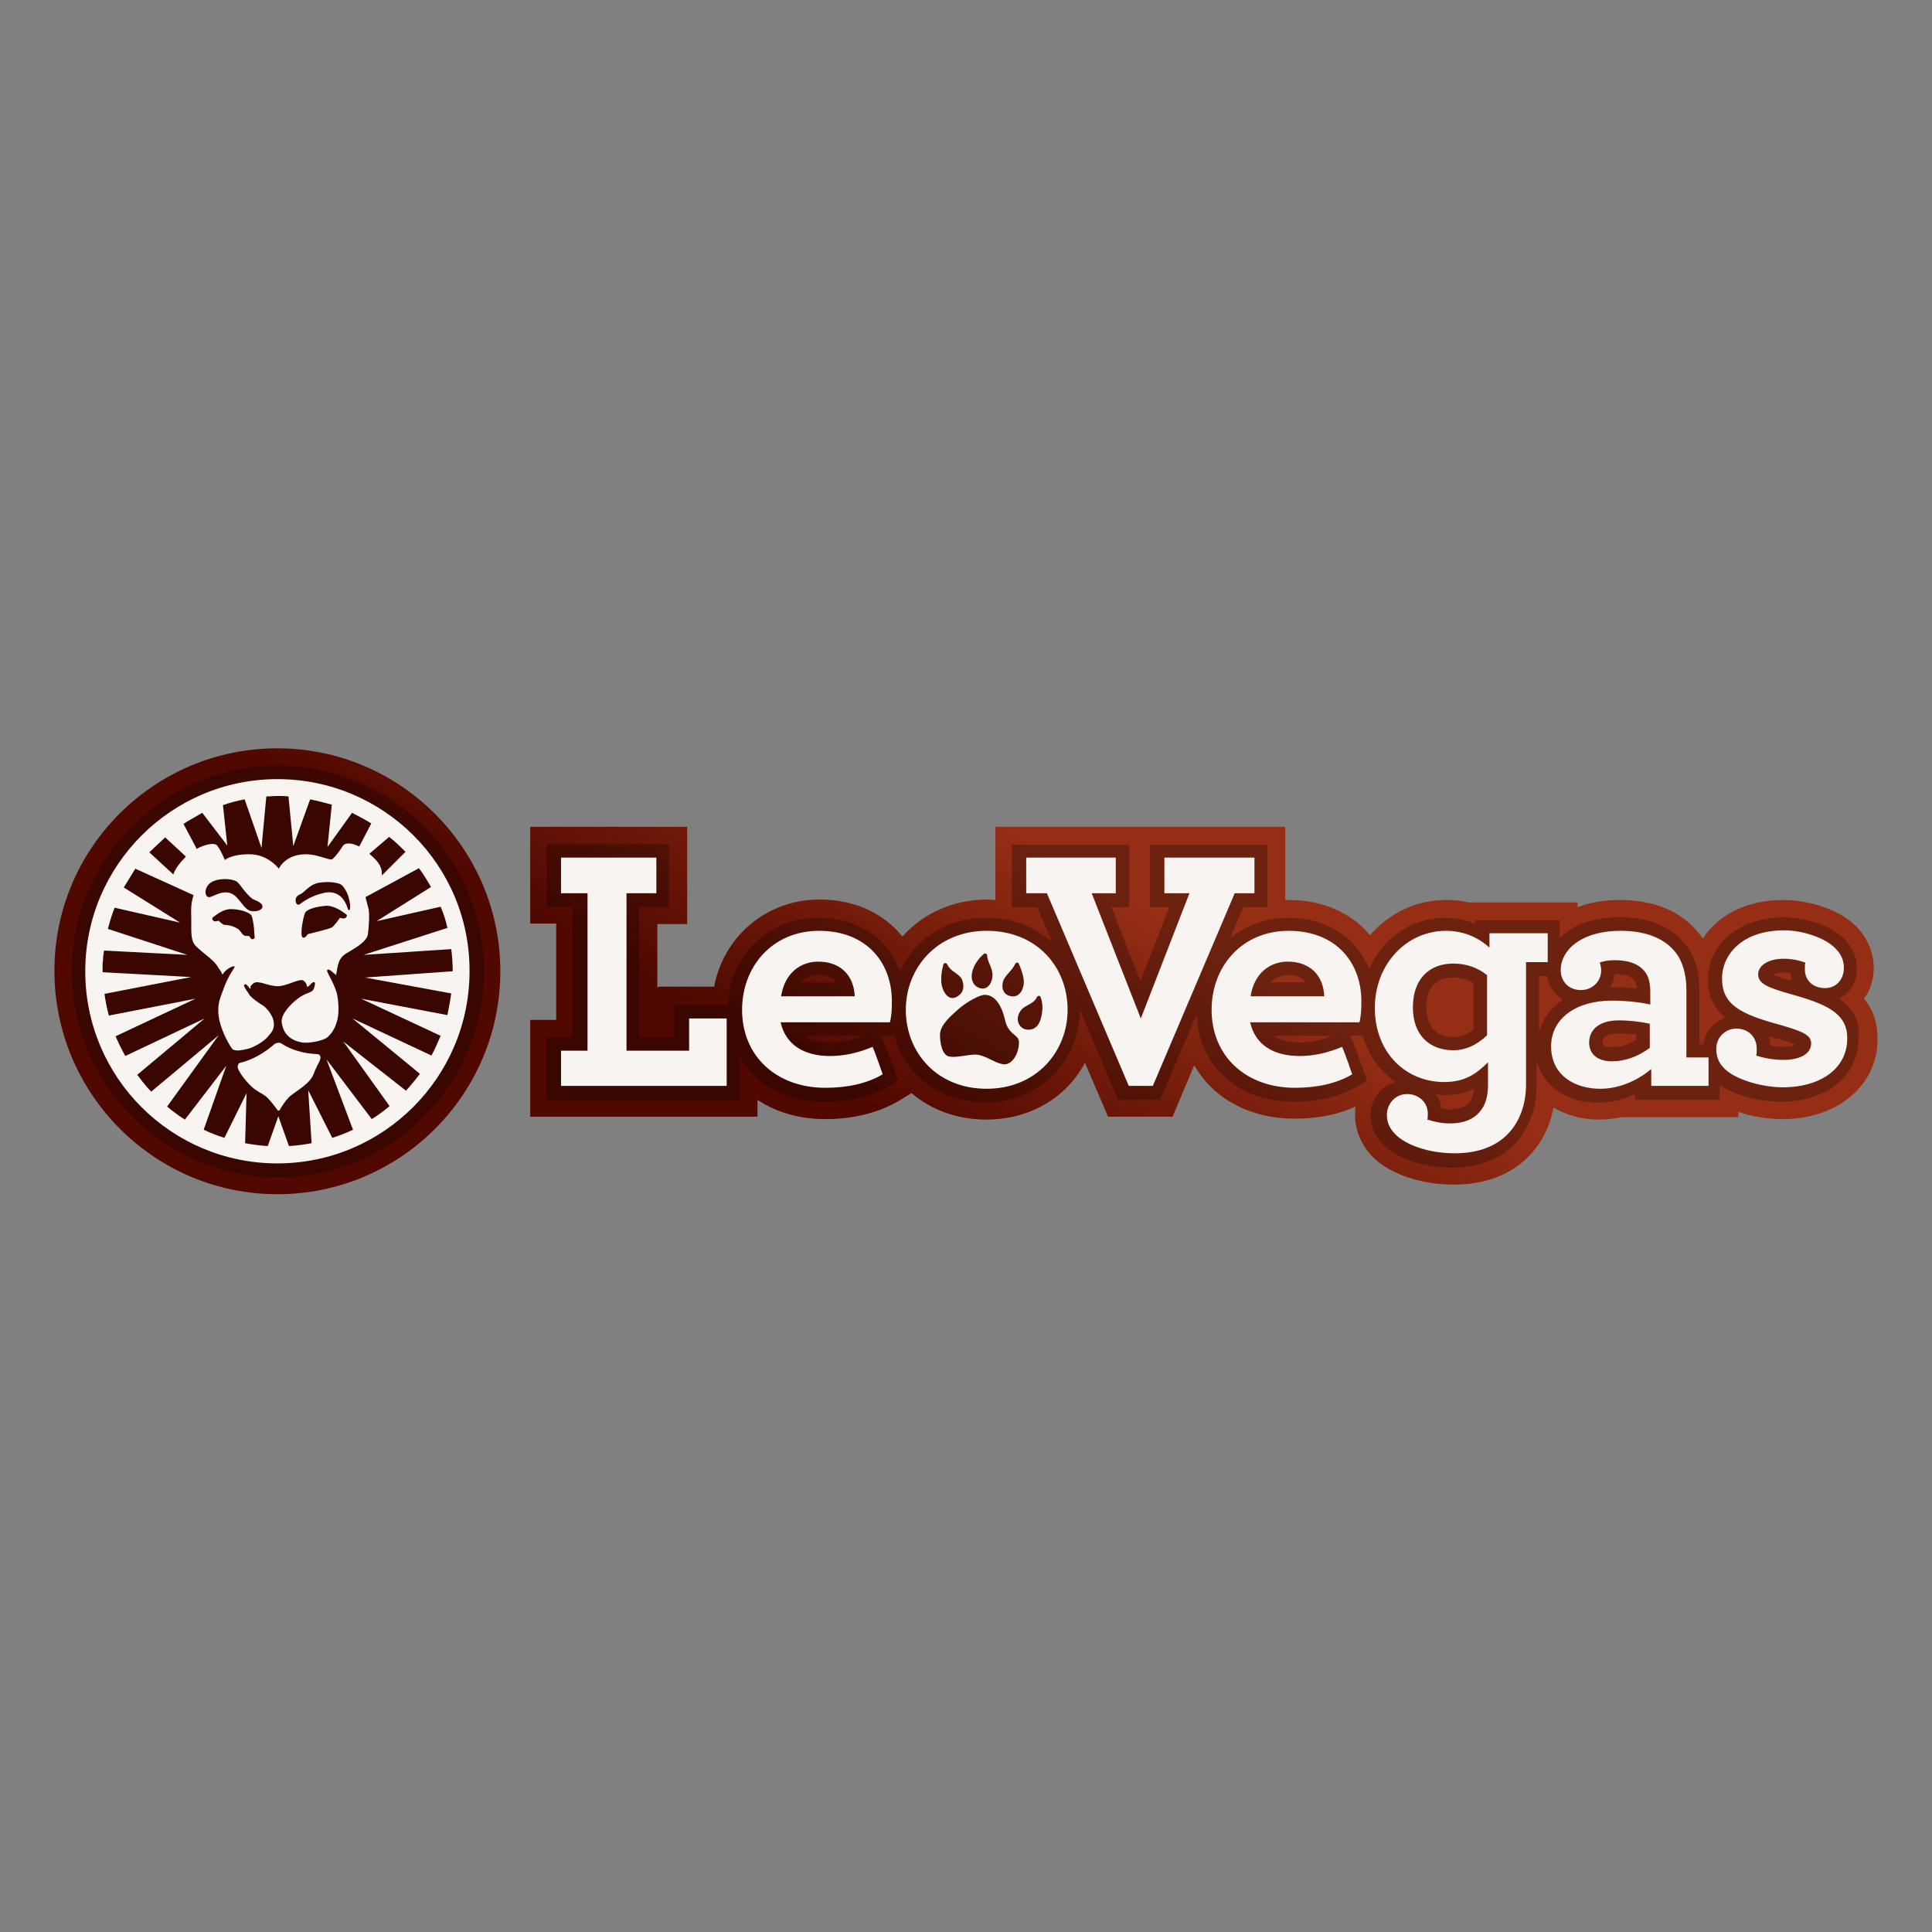
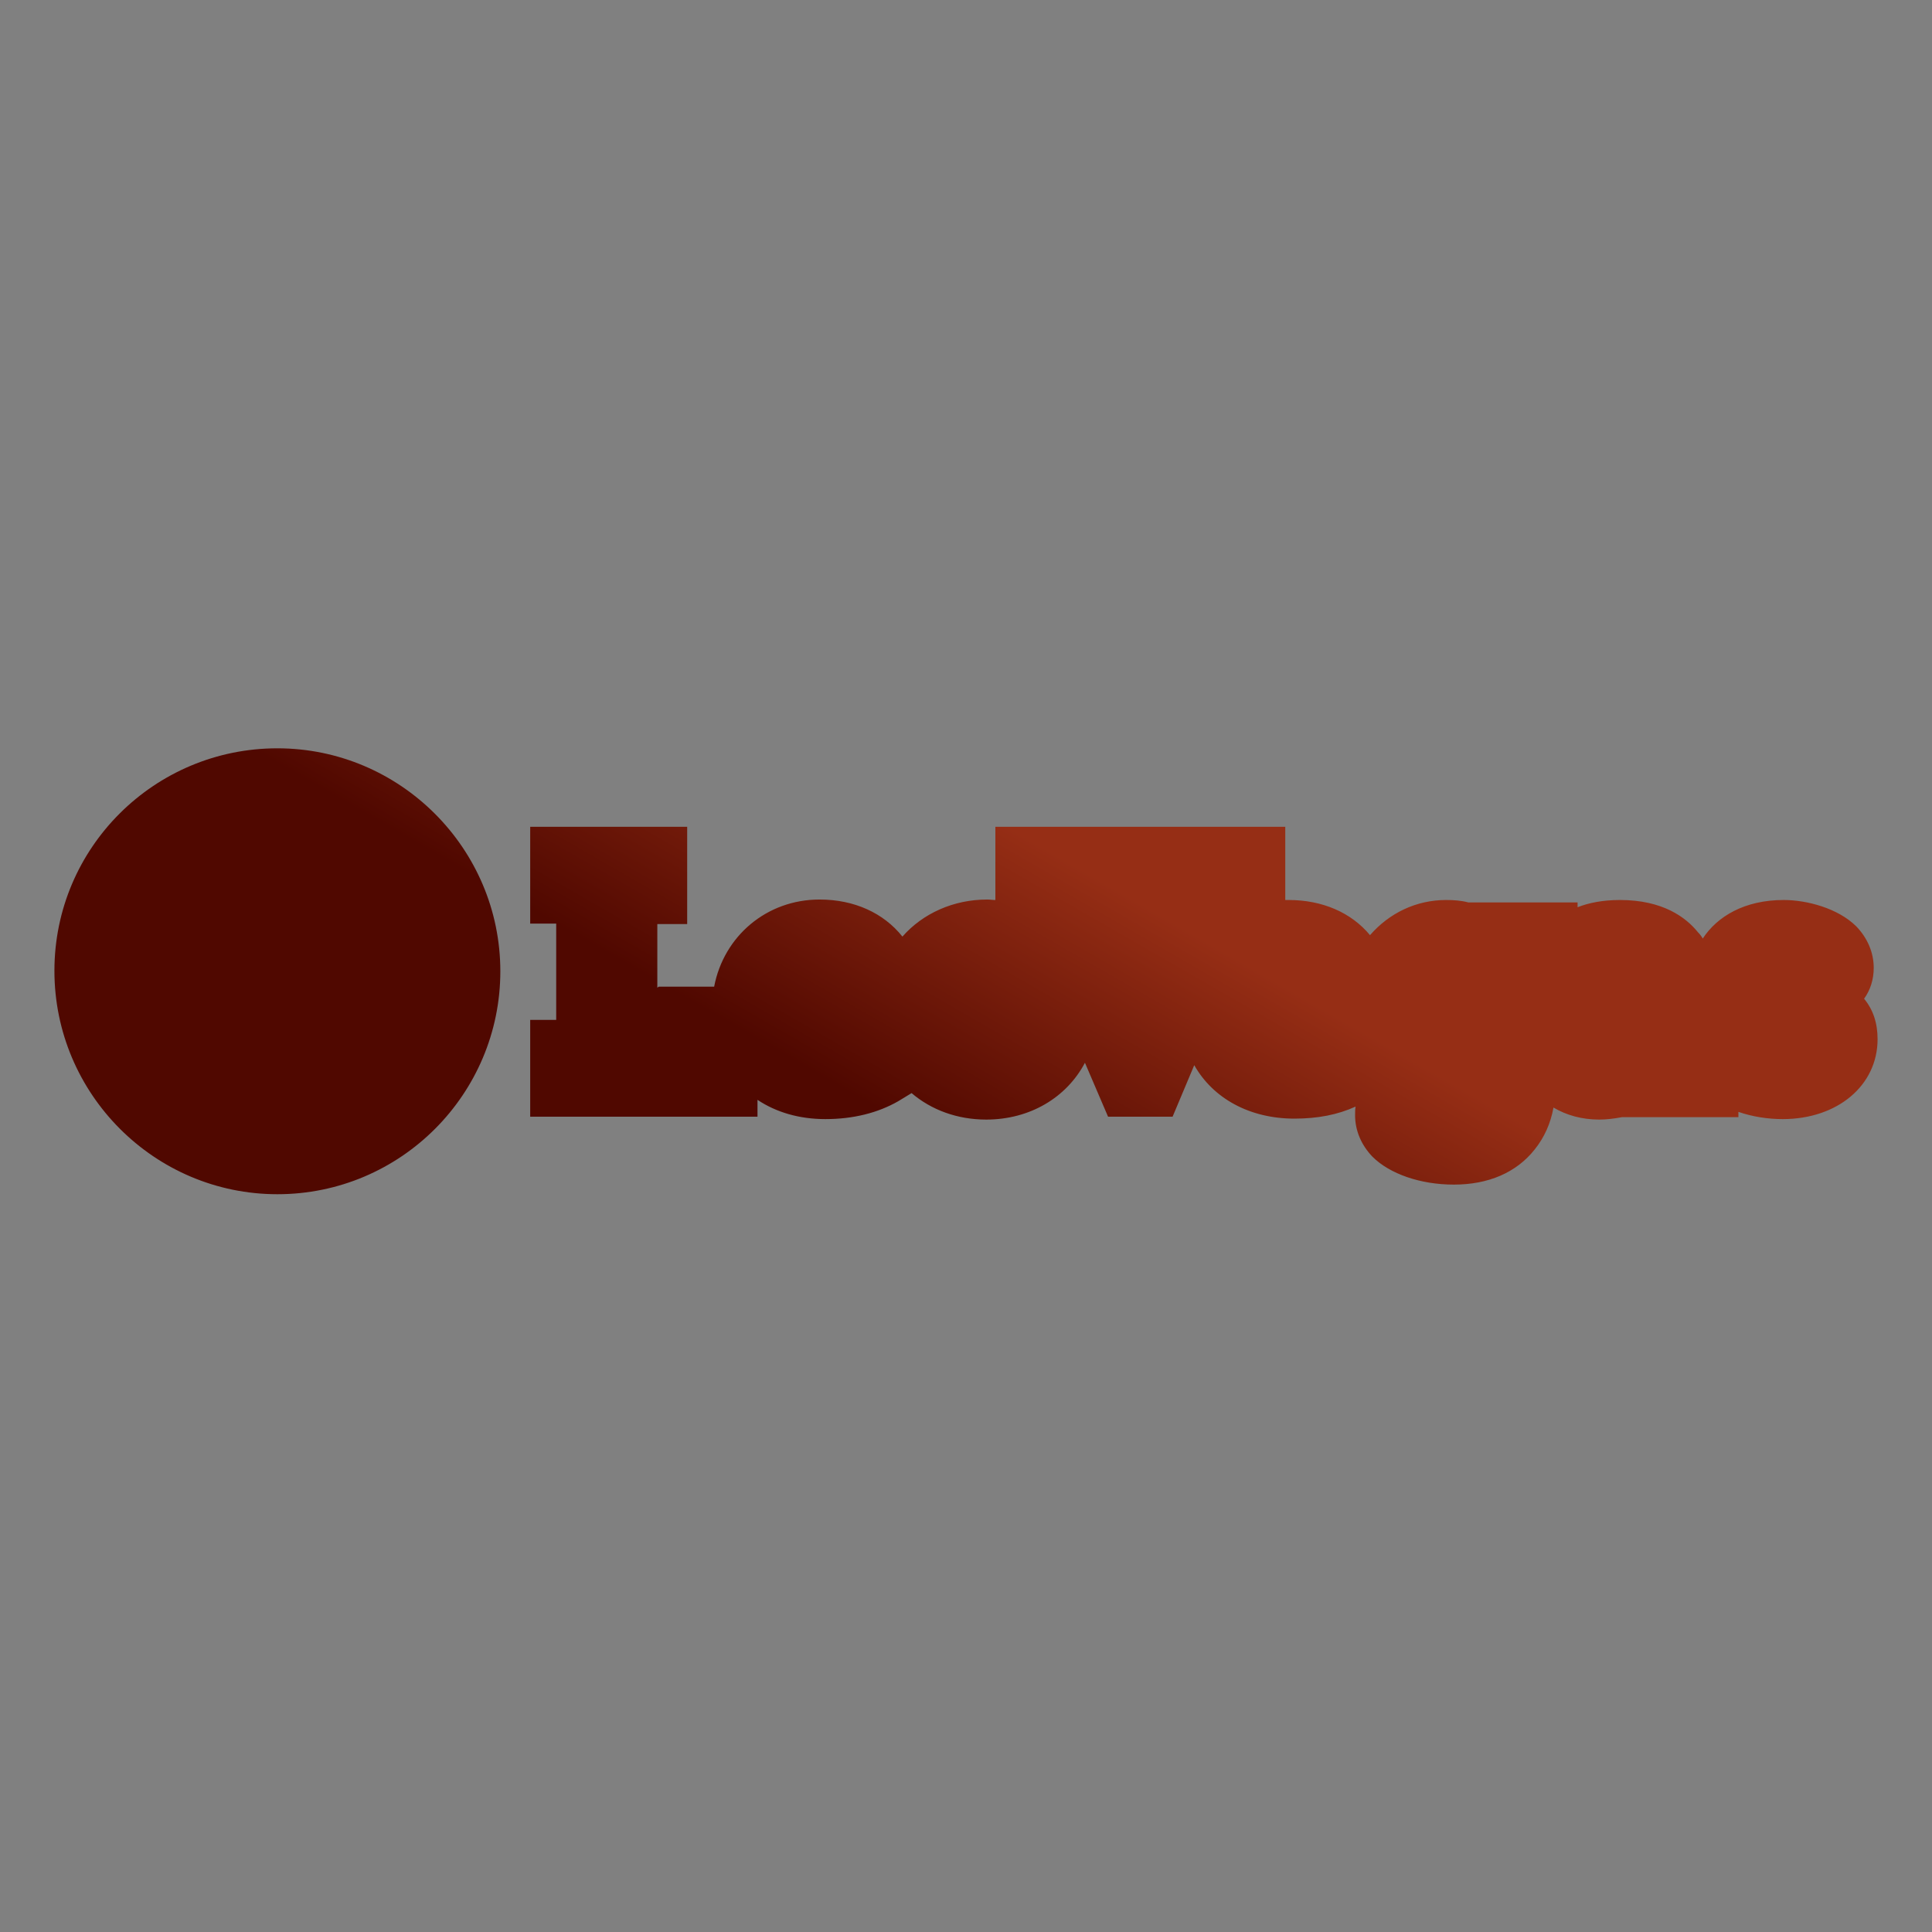
<svg xmlns="http://www.w3.org/2000/svg" width="142" height="142" viewBox="0 0 142 142" fill="none">
  <rect x="0" y="0" width="142" height="142" fill="#808080" stroke="none" />
  <path d="M20.387 87.774C11.362 87.774 4 80.413 4 71.352C4 62.291 11.362 55 20.387 55C29.413 55 36.774 62.362 36.774 71.387C36.774 80.413 29.448 87.774 20.387 87.774V87.774ZM48.313 72.591V67.919H50.507V60.769H38.969V67.883H40.88V74.962H38.969V82.076H55.675V80.837C57.055 81.757 58.754 82.253 60.665 82.253C62.718 82.253 64.523 81.793 66.01 80.944L67.001 80.342C68.452 81.581 70.363 82.288 72.487 82.288C75.707 82.288 78.397 80.66 79.742 78.112L81.441 82.076H86.184L87.776 78.289C89.157 80.731 91.847 82.218 95.138 82.218C96.837 82.218 98.324 81.934 99.633 81.333C99.598 81.545 99.598 81.757 99.598 81.97C99.598 83.103 100.058 84.164 100.872 85.014C102.146 86.288 104.412 87.067 106.854 87.067C109.402 87.067 111.455 86.182 112.8 84.483C113.508 83.598 113.968 82.572 114.18 81.404C115.136 81.97 116.268 82.288 117.543 82.288C118.073 82.288 118.64 82.218 119.206 82.112H127.771V81.722C128.798 82.076 129.93 82.253 131.027 82.253C135.062 82.253 138 79.775 138 76.378C138 75.21 137.681 74.219 137.009 73.405C137.469 72.768 137.717 71.989 137.717 71.139C137.717 70.007 137.257 68.945 136.443 68.096C135.098 66.751 132.797 66.149 131.098 66.149C128.231 66.149 126.214 67.352 125.152 68.981C125.046 68.803 124.94 68.662 124.798 68.52C123.913 67.423 122.214 66.149 119.064 66.149C117.79 66.149 116.764 66.361 115.95 66.68V66.326H107.915C107.385 66.184 106.818 66.149 106.287 66.149C104.093 66.149 102.111 67.105 100.695 68.733C99.315 67.069 97.191 66.149 94.714 66.149H94.466V60.769H73.159V66.149C72.947 66.149 72.77 66.114 72.557 66.114C70.08 66.114 67.815 67.14 66.328 68.839C64.948 67.105 62.789 66.114 60.24 66.114C56.347 66.114 53.197 68.803 52.489 72.52H48.419L48.313 72.591V72.591Z" fill="url(#paint0_linear_16913_115990)" />
-   <path opacity="0.27" d="M20.387 56.274C12.07 56.274 5.274 63.07 5.274 71.388C5.274 79.705 12.07 86.536 20.423 86.536C28.776 86.536 35.571 79.74 35.571 71.388C35.571 63.035 28.74 56.274 20.387 56.274Z" fill="#030303" />
-   <path d="M20.741 76.731C20.564 76.589 20.317 76.625 20.14 76.766C19.503 77.332 18.582 77.899 17.662 78.111C17.485 78.147 17.414 78.394 17.521 78.607C17.698 78.996 18.122 79.527 18.512 79.881C18.901 80.235 19.22 80.341 19.503 80.553C19.786 80.766 20.21 81.332 20.387 81.58C20.423 81.65 20.529 81.65 20.564 81.58C20.706 81.332 21.025 80.801 21.378 80.518C21.768 80.199 22.794 79.633 23.042 78.96C23.148 78.677 23.325 78.288 23.467 78.04C23.644 77.686 23.538 77.474 23.29 77.474C22.334 77.439 21.378 77.156 20.741 76.731V76.731Z" fill="#F7F4F1" />
-   <path d="M20.388 57.265C12.601 57.265 6.266 63.6 6.266 71.387C6.266 79.209 12.601 85.509 20.388 85.509C28.174 85.509 34.51 79.173 34.51 71.387C34.545 63.6 28.21 57.265 20.388 57.265V57.265ZM29.802 62.609L28.068 64.343V64.237C28.068 63.6 27.679 63.211 27.183 62.786L27.148 62.751L28.599 61.512C29.024 61.83 29.413 62.22 29.802 62.609ZM13.698 60.415L14.618 59.884C14.689 59.848 14.796 59.778 14.866 59.742L16.707 62.149L16.388 59.176C16.884 58.999 17.415 58.857 17.981 58.751L19.22 62.326L19.574 58.539C19.857 58.539 20.105 58.503 20.388 58.503C20.671 58.503 20.919 58.503 21.202 58.539L21.556 62.184L22.794 58.751C23.325 58.857 23.856 58.999 24.387 59.141L24.069 62.255L25.874 59.742C26.369 59.99 26.829 60.238 27.289 60.521L26.405 62.22C25.909 61.972 25.378 61.866 25.166 62.22C24.812 62.786 24.458 63.175 24.352 63.175C23.962 63.14 23.255 62.786 22.476 62.786C20.954 62.786 20.494 63.848 20.494 63.848C20.494 63.848 19.715 62.786 18.335 62.786C16.954 62.786 16.53 63.211 16.53 63.211C16.53 63.211 16.176 62.361 15.928 62.114C15.751 61.937 15.079 62.043 14.441 62.397L14.406 62.291L13.486 60.556C13.521 60.521 13.627 60.486 13.698 60.415V60.415ZM23.856 65.618C22.83 65.83 22.228 66.325 22.016 66.467C21.768 66.609 21.662 66.184 21.768 65.972C21.874 65.759 22.122 65.759 22.37 65.511C22.971 64.945 23.255 64.874 23.856 64.839C24.281 64.803 24.67 64.874 24.918 64.945C25.166 65.016 25.343 65.299 25.52 65.653C25.59 65.83 25.767 66.325 25.732 66.75C25.732 66.892 25.626 66.927 25.59 66.856C25.555 66.785 25.237 65.334 23.856 65.618V65.618ZM25.413 67.458C25.272 67.564 24.989 67.458 24.989 67.458C24.989 67.458 24.564 68.06 24.387 68.166C24.245 68.272 22.617 68.661 22.617 68.661C22.617 68.661 22.441 68.98 22.264 68.909C22.016 68.838 22.264 67.493 22.405 67.139C22.511 66.785 23.431 66.609 23.998 66.573C24.564 66.573 25.13 66.963 25.449 67.21C25.52 67.246 25.52 67.352 25.413 67.458V67.458ZM18.476 66.963C18.052 66.892 17.839 66.432 17.379 65.936C16.671 65.228 15.893 65.794 15.433 65.936C15.114 66.007 14.937 65.476 15.326 65.016C15.751 64.52 16.954 64.52 17.415 64.803C17.627 64.945 18.229 65.972 18.724 66.148C19.751 66.538 19.22 67.069 18.476 66.963V66.963ZM18.618 69.015C18.441 69.086 18.406 68.874 18.299 68.803C18.264 68.768 18.052 68.838 17.91 68.732C17.733 68.626 17.698 68.414 17.485 68.272C16.919 67.918 16.565 68.024 16.424 67.954C16.282 67.883 16.07 67.67 16.07 67.67C16.07 67.67 15.787 67.776 15.68 67.67C15.574 67.564 15.574 67.493 15.645 67.423C15.963 67.175 16.494 66.785 17.025 66.821C17.556 66.821 18.406 67.033 18.512 67.352C18.583 67.564 18.689 68.166 18.689 68.591C18.689 68.803 18.795 68.945 18.618 69.015V69.015ZM12.141 61.547L13.557 62.857L13.663 62.963C13.238 63.388 12.849 63.883 12.743 64.273L10.973 62.645L12.141 61.547V61.547ZM33.165 73.015C33.094 73.546 32.988 74.077 32.882 74.608L26.546 73.404L32.386 76.129C32.174 76.625 31.961 77.12 31.714 77.581L25.909 74.855L30.864 78.925C30.546 79.35 30.192 79.775 29.838 80.164L25.237 76.554L28.634 81.297C28.21 81.651 27.785 81.969 27.325 82.252L23.998 77.864L25.944 83.031C25.449 83.279 24.953 83.456 24.422 83.633L22.653 80.129L22.901 84.022C22.37 84.128 21.803 84.199 21.237 84.234L20.458 82.04L19.68 84.234C19.113 84.199 18.583 84.128 18.016 84.022L18.122 80.341L16.494 83.633C15.963 83.456 15.468 83.279 14.972 83.031L16.636 78.324L13.592 82.288C13.132 82.005 12.707 81.686 12.283 81.332L16.07 76.094L11.114 80.235C10.725 79.846 10.407 79.421 10.088 78.996L15.043 74.855L9.203 77.616C8.956 77.156 8.708 76.66 8.495 76.165L14.371 73.404L8 74.643C7.858 74.112 7.752 73.581 7.681 73.05L14.052 71.811L7.54 71.457V70.82L7.575 70.537C7.575 70.325 7.611 70.077 7.646 69.865L13.769 70.183L7.929 68.272C8.071 67.741 8.212 67.246 8.425 66.715L13.238 67.812L9.097 65.228L9.947 63.848L14.229 65.794C14.158 66.007 14.017 66.432 14.052 67.21C14.088 68.343 13.946 69.086 14.406 69.546C14.902 70.042 15.539 70.431 15.893 70.891C15.963 70.997 16.034 71.068 16.07 71.174C16.176 71.281 16.211 71.351 16.247 71.422L16.353 71.634C16.601 71.21 17.131 70.962 17.238 71.033C17.308 71.103 16.919 71.457 16.53 72.413C16.459 72.625 16.317 72.979 16.211 73.263C16.07 73.687 15.999 74.112 16.07 74.678C16.176 75.599 16.813 76.766 17.061 77.085C17.238 77.297 17.804 77.191 18.229 77.085C18.653 76.979 19.397 76.554 19.68 76.2C19.998 75.846 20.211 75.599 20.105 75.032C20.034 74.643 19.644 74.112 19.326 73.9C19.007 73.723 18.476 73.333 18.335 73.121C18.264 73.015 18.158 72.838 18.052 72.696C17.981 72.555 17.91 72.448 17.945 72.378C18.052 72.307 18.087 72.342 18.193 72.448C18.299 72.555 18.37 72.696 18.406 72.661C18.441 72.625 18.406 72.625 18.406 72.519C18.441 72.448 18.512 72.342 18.689 72.236C19.043 72.059 19.715 72.484 20.423 72.484C21.131 72.484 22.051 71.847 22.334 72.094C22.511 72.236 22.547 72.378 22.547 72.484C22.547 72.484 22.547 72.519 22.582 72.519C22.688 72.519 22.794 72.378 22.901 72.272C22.971 72.201 23.042 72.165 23.113 72.201C23.184 72.236 23.148 72.378 23.113 72.519C23.078 72.661 23.007 72.802 22.936 72.838C22.724 73.015 22.299 73.015 21.662 73.581C21.06 74.112 20.742 74.608 20.706 74.961C20.671 75.209 20.812 75.74 21.06 76.023C21.308 76.306 21.626 76.519 22.228 76.625C22.759 76.696 23.785 76.483 24.069 76.236C24.458 75.882 24.67 75.492 24.812 74.891C24.953 74.254 24.847 73.298 24.741 72.944C24.422 71.953 23.927 71.387 24.069 71.281C24.175 71.174 24.493 71.493 24.706 71.67C24.741 71.528 24.776 71.139 24.847 70.927C24.953 70.466 25.166 70.219 25.626 69.971C26.157 69.652 26.971 69.192 27.042 68.661C27.112 68.13 27.183 67.104 27.077 66.75C27.006 66.538 26.936 66.184 26.865 65.936L30.793 63.812C31.112 64.237 31.395 64.697 31.678 65.193L27.679 67.706L32.386 66.644C32.598 67.139 32.775 67.67 32.882 68.201L26.723 70.183L33.165 69.759C33.236 70.29 33.271 70.82 33.271 71.351V71.387L26.829 71.847L33.165 73.015V73.015Z" fill="#F7F4F1" />
-   <path opacity="0.27" d="M135.168 73.404C135.982 73.015 136.478 72.165 136.478 71.174C136.478 70.361 136.159 69.653 135.558 69.016C134.46 67.918 132.478 67.423 131.098 67.423C128.337 67.423 125.541 68.98 125.541 71.989C125.541 73.298 126.037 74.183 126.815 74.82C125.966 75.103 125.329 75.847 125.187 76.767H124.904V72.732C124.904 71.352 124.515 70.113 123.807 69.334C123.099 68.449 121.719 67.423 119.029 67.423C116.941 67.423 115.489 68.06 114.64 68.945V67.635H108.411V67.883C107.774 67.635 107.066 67.458 106.216 67.458C103.703 67.458 101.615 68.98 100.624 71.21C99.704 68.909 97.545 67.458 94.678 67.458C93.014 67.458 91.563 68.025 90.431 68.945L91.386 66.68H93.156V62.078H84.52V66.68H85.936L83.812 72.13L81.689 66.68H82.998V62.078H74.362V66.68H76.238L77.335 69.263C76.096 68.131 74.433 67.458 72.486 67.458C69.584 67.458 67.213 69.016 66.151 71.387C65.301 68.98 63.072 67.458 60.134 67.458C56.453 67.458 53.692 70.183 53.48 73.864H49.551V76.236H46.967V66.644H49.162V62.043H40.172V66.644H42.083V76.236H40.172V80.837H54.365V77.687C55.533 79.704 57.798 80.978 60.594 80.978C62.434 80.978 64.027 80.589 65.301 79.846L66.009 79.421L65.726 78.642C65.655 78.466 65.16 77.014 64.947 76.554L64.77 76.13H65.726C66.505 79.032 69.088 81.014 72.415 81.014C76.379 81.014 79.353 78.076 79.353 74.218V74.183L82.184 80.837H85.263L87.953 74.537C88.095 78.359 90.997 80.978 95.067 80.978C96.908 80.978 98.501 80.589 99.775 79.846L100.482 79.421L100.199 78.642C100.129 78.466 99.633 77.014 99.421 76.554L99.244 76.13H100.164C100.589 77.581 101.438 78.749 102.571 79.527C101.509 79.811 100.73 80.802 100.73 81.969C100.73 82.784 101.049 83.492 101.65 84.129C102.677 85.155 104.659 85.827 106.712 85.827C108.871 85.827 110.57 85.084 111.667 83.704C112.516 82.607 112.941 81.297 112.941 79.74V77.899C113.366 79.775 115.1 81.049 117.436 81.049C118.356 81.049 119.276 80.837 120.161 80.412V80.837H126.391V79.74C127.452 80.483 129.257 80.978 130.886 80.978C134.248 80.978 136.584 79.103 136.584 76.377C136.761 74.926 136.088 74.041 135.168 73.404V73.404ZM60.134 71.67C60.736 71.67 61.196 71.847 61.479 72.201H58.86C59.284 71.776 59.78 71.67 60.134 71.67ZM61.054 76.625C60.134 76.625 59.532 76.413 59.143 76.13H63.461C62.611 76.448 61.797 76.625 61.054 76.625V76.625ZM94.643 71.67C95.244 71.67 95.704 71.847 95.987 72.201H93.368C93.793 71.776 94.324 71.67 94.643 71.67ZM95.563 76.625C94.643 76.625 94.041 76.413 93.651 76.13H97.97C97.12 76.448 96.341 76.625 95.563 76.625V76.625ZM104.836 74.041C104.836 72.59 105.508 71.847 106.818 71.847C107.349 71.847 107.844 71.989 108.304 72.236V75.669C107.809 76.059 107.313 76.236 106.818 76.236C105.544 76.2 104.836 75.422 104.836 74.041ZM108.021 80.978C107.667 81.439 107.03 81.545 106.57 81.545C106.322 81.545 106.11 81.509 105.933 81.474C105.898 81.085 105.756 80.731 105.544 80.448C105.756 80.483 105.933 80.483 106.145 80.483C107.03 80.483 107.738 80.306 108.34 80.023C108.269 80.483 108.198 80.837 108.021 80.978V80.978ZM113.118 75.917V71.741H113.72C113.826 72.519 114.286 73.121 114.888 73.475C113.967 74.041 113.366 74.891 113.118 75.917V75.917ZM120.232 76.448C119.63 76.802 119.029 76.979 118.462 76.979C117.79 76.979 117.79 76.731 117.79 76.59C117.79 76.059 118.498 75.953 118.958 75.953C119.383 75.953 119.843 75.988 120.267 76.023V76.448H120.232V76.448ZM118.462 72.555H118.356C118.533 72.272 118.639 71.953 118.675 71.599C119.595 71.599 119.949 71.847 120.126 72.059C120.197 72.13 120.267 72.343 120.303 72.661C119.701 72.59 119.064 72.555 118.462 72.555ZM131.063 71.493C131.239 71.493 131.416 71.493 131.593 71.528C131.629 71.741 131.664 71.918 131.7 72.095C131.027 71.918 130.567 71.741 130.284 71.635C130.461 71.564 130.709 71.493 131.063 71.493V71.493ZM131.133 76.944C130.815 76.944 130.461 76.908 130.142 76.838C130.107 76.59 130.072 76.377 130.001 76.165C130.213 76.236 130.461 76.307 130.673 76.342C131.381 76.554 131.77 76.696 131.983 76.767C131.806 76.873 131.523 76.944 131.133 76.944Z" fill="#030303" />
-   <path d="M91.918 73.228C92.201 71.422 93.44 70.679 94.643 70.679C96.271 70.679 97.262 71.67 97.333 73.228H91.918V73.228ZM94.714 68.414C91.281 68.414 89.051 71.033 89.051 74.219C89.051 77.652 91.599 79.952 95.174 79.952C96.802 79.952 98.253 79.634 99.386 78.961C99.386 78.961 98.855 77.404 98.643 76.944C97.616 77.369 96.59 77.616 95.528 77.616C93.652 77.616 92.272 76.838 91.883 75.139H99.917C100.023 74.749 100.058 74.183 100.058 73.758C100.129 70.821 98.253 68.414 94.714 68.414V68.414ZM72.522 68.414C68.877 68.414 66.576 71.139 66.576 74.219C66.576 77.333 68.841 80.023 72.522 80.023C76.168 80.023 78.468 77.298 78.468 74.219C78.468 71.104 76.239 68.414 72.522 68.414V68.414ZM71.46 71.422C71.567 70.962 71.921 70.431 72.31 70.113C72.416 70.042 72.558 70.113 72.558 70.219C72.558 70.715 72.982 71.139 72.947 71.741C72.912 72.201 72.664 72.661 72.204 72.661C71.531 72.59 71.319 71.989 71.46 71.422V71.422ZM69.337 70.891C69.372 70.75 69.585 70.75 69.62 70.891C69.903 71.458 70.54 71.564 70.717 72.024C70.859 72.413 70.894 72.944 70.328 73.263C69.762 73.582 69.372 73.015 69.231 72.484C69.124 72.024 69.195 71.387 69.337 70.891V70.891ZM73.726 78.218C73.124 78.147 72.381 77.51 71.673 77.51C71.142 77.51 70.257 77.758 69.762 77.652C69.266 77.546 69.089 76.731 69.089 76.059C69.089 75.351 69.832 74.714 70.469 74.148C71 73.688 71.956 73.121 72.381 73.121C72.947 73.121 73.549 73.582 73.867 74.962C74.115 76.094 74.894 76.024 74.894 76.59C74.894 77.51 74.327 78.324 73.726 78.218V78.218ZM74.186 73.192C73.726 73.051 73.584 72.59 73.726 72.13C73.867 71.67 74.363 71.387 74.611 70.856C74.681 70.715 74.858 70.715 74.894 70.856C75.071 71.281 75.283 71.847 75.248 72.272C75.212 72.803 74.858 73.404 74.186 73.192ZM76.38 75.174C76.132 75.705 75.566 75.776 75.212 75.599C74.717 75.316 74.681 74.679 75.071 74.219C75.354 73.865 75.991 73.794 76.203 73.298C76.274 73.157 76.451 73.157 76.486 73.298C76.734 73.9 76.593 74.749 76.38 75.174V75.174ZM50.649 77.227H46.048V65.653H48.242V63.034H41.234V65.653H43.181V77.227H41.234V79.811H53.41V74.856H50.649V77.227ZM60.205 68.414C56.772 68.414 54.542 71.033 54.542 74.219C54.542 77.652 57.091 79.952 60.665 79.952C62.294 79.952 63.745 79.634 64.877 78.961C64.877 78.961 64.346 77.404 64.134 76.944C63.108 77.369 62.081 77.616 61.019 77.616C59.144 77.616 57.763 76.838 57.374 75.139H65.408C65.514 74.749 65.55 74.183 65.55 73.758C65.621 70.821 63.745 68.414 60.205 68.414V68.414ZM57.409 73.228C57.692 71.422 58.931 70.679 60.135 70.679C61.763 70.679 62.754 71.67 62.824 73.228H57.409V73.228ZM109.473 69.617H109.438C108.73 68.98 107.668 68.414 106.288 68.414C103.35 68.414 101.049 70.891 101.049 74.077C101.049 77.369 103.315 79.528 106.146 79.528C107.633 79.528 108.482 78.961 109.367 78.076V79.704C109.367 80.554 109.19 81.191 108.836 81.616C108.341 82.288 107.527 82.571 106.571 82.571C105.898 82.571 105.368 82.43 104.907 82.288C104.943 82.182 104.943 82.005 104.943 81.864C104.943 81.014 104.27 80.412 103.421 80.412C102.501 80.412 101.934 81.191 101.934 81.934C101.934 82.465 102.111 82.925 102.571 83.385C103.35 84.164 105.014 84.766 106.925 84.766C108.73 84.766 110.181 84.2 111.101 83.031C111.774 82.182 112.163 81.049 112.163 79.669V70.715H113.756V68.591H109.473V69.617V69.617ZM109.296 76.094C108.588 76.767 107.774 77.192 106.819 77.192C105.084 77.192 103.846 76.094 103.846 74.042C103.846 71.918 105.084 70.821 106.819 70.821C107.81 70.821 108.624 71.139 109.296 71.67V76.094V76.094ZM131.559 73.051C129.824 72.555 129.223 72.272 129.223 71.599C129.223 71.033 129.86 70.467 131.099 70.467C131.665 70.467 132.196 70.573 132.691 70.75C132.656 70.891 132.656 71.033 132.656 71.246C132.656 72.095 133.293 72.626 134.142 72.626C134.957 72.626 135.523 71.989 135.523 71.139C135.523 70.608 135.346 70.148 134.886 69.688C134.107 68.909 132.479 68.379 131.134 68.379C128.019 68.379 126.568 70.184 126.568 71.918C126.568 73.829 127.878 74.537 130.922 75.351C132.656 75.847 133.116 76.13 133.116 76.696C133.116 77.51 132.196 77.9 131.099 77.9C130.32 77.9 129.612 77.758 129.081 77.581C129.117 77.439 129.117 77.298 129.117 77.085C129.117 76.13 128.409 75.599 127.63 75.599C126.781 75.599 126.144 76.271 126.144 77.085C126.144 77.652 126.32 78.147 126.781 78.572C127.488 79.28 129.364 79.917 131.063 79.917C133.612 79.917 135.771 78.678 135.771 76.307C135.771 74.466 134.249 73.794 131.559 73.051V73.051ZM123.949 72.732C123.949 71.635 123.666 70.608 123.1 69.936C122.321 68.98 120.976 68.414 119.136 68.414C116.127 68.414 114.711 69.9 114.711 71.281C114.711 72.201 115.348 72.767 116.198 72.767C117.047 72.767 117.684 72.13 117.684 71.316C117.684 71.175 117.649 70.927 117.578 70.75C117.826 70.644 118.215 70.573 118.675 70.573C119.666 70.573 120.41 70.821 120.87 71.387C121.153 71.706 121.295 72.237 121.295 72.909V73.829C120.658 73.688 119.631 73.546 118.463 73.546C115.844 73.546 114.004 74.856 114.004 76.908C114.004 79.032 115.738 80.023 117.614 80.023C119.1 80.023 120.445 79.351 121.365 78.572V79.811H125.577V77.722H123.949V72.732V72.732ZM121.259 77.015C120.41 77.652 119.454 78.006 118.463 78.006C117.472 78.006 116.8 77.51 116.8 76.625C116.8 75.634 117.614 74.997 118.959 74.997C119.808 74.997 120.622 75.103 121.259 75.245V77.015V77.015ZM85.582 65.653H87.423L83.848 74.856L80.238 65.653H82.008V63.034H75.425V65.653H76.947L82.963 79.811H84.733L90.75 65.653H92.201V63.034H85.582V65.653Z" fill="#F7F4F1" />
  <defs>
    <linearGradient id="paint0_linear_16913_115990" x1="48.863" y1="72.543" x2="60.237" y2="52.772" gradientUnits="userSpaceOnUse">
      <stop stop-color="#500800" />
      <stop offset="1" stop-color="#962E15" />
    </linearGradient>
  </defs>
</svg>